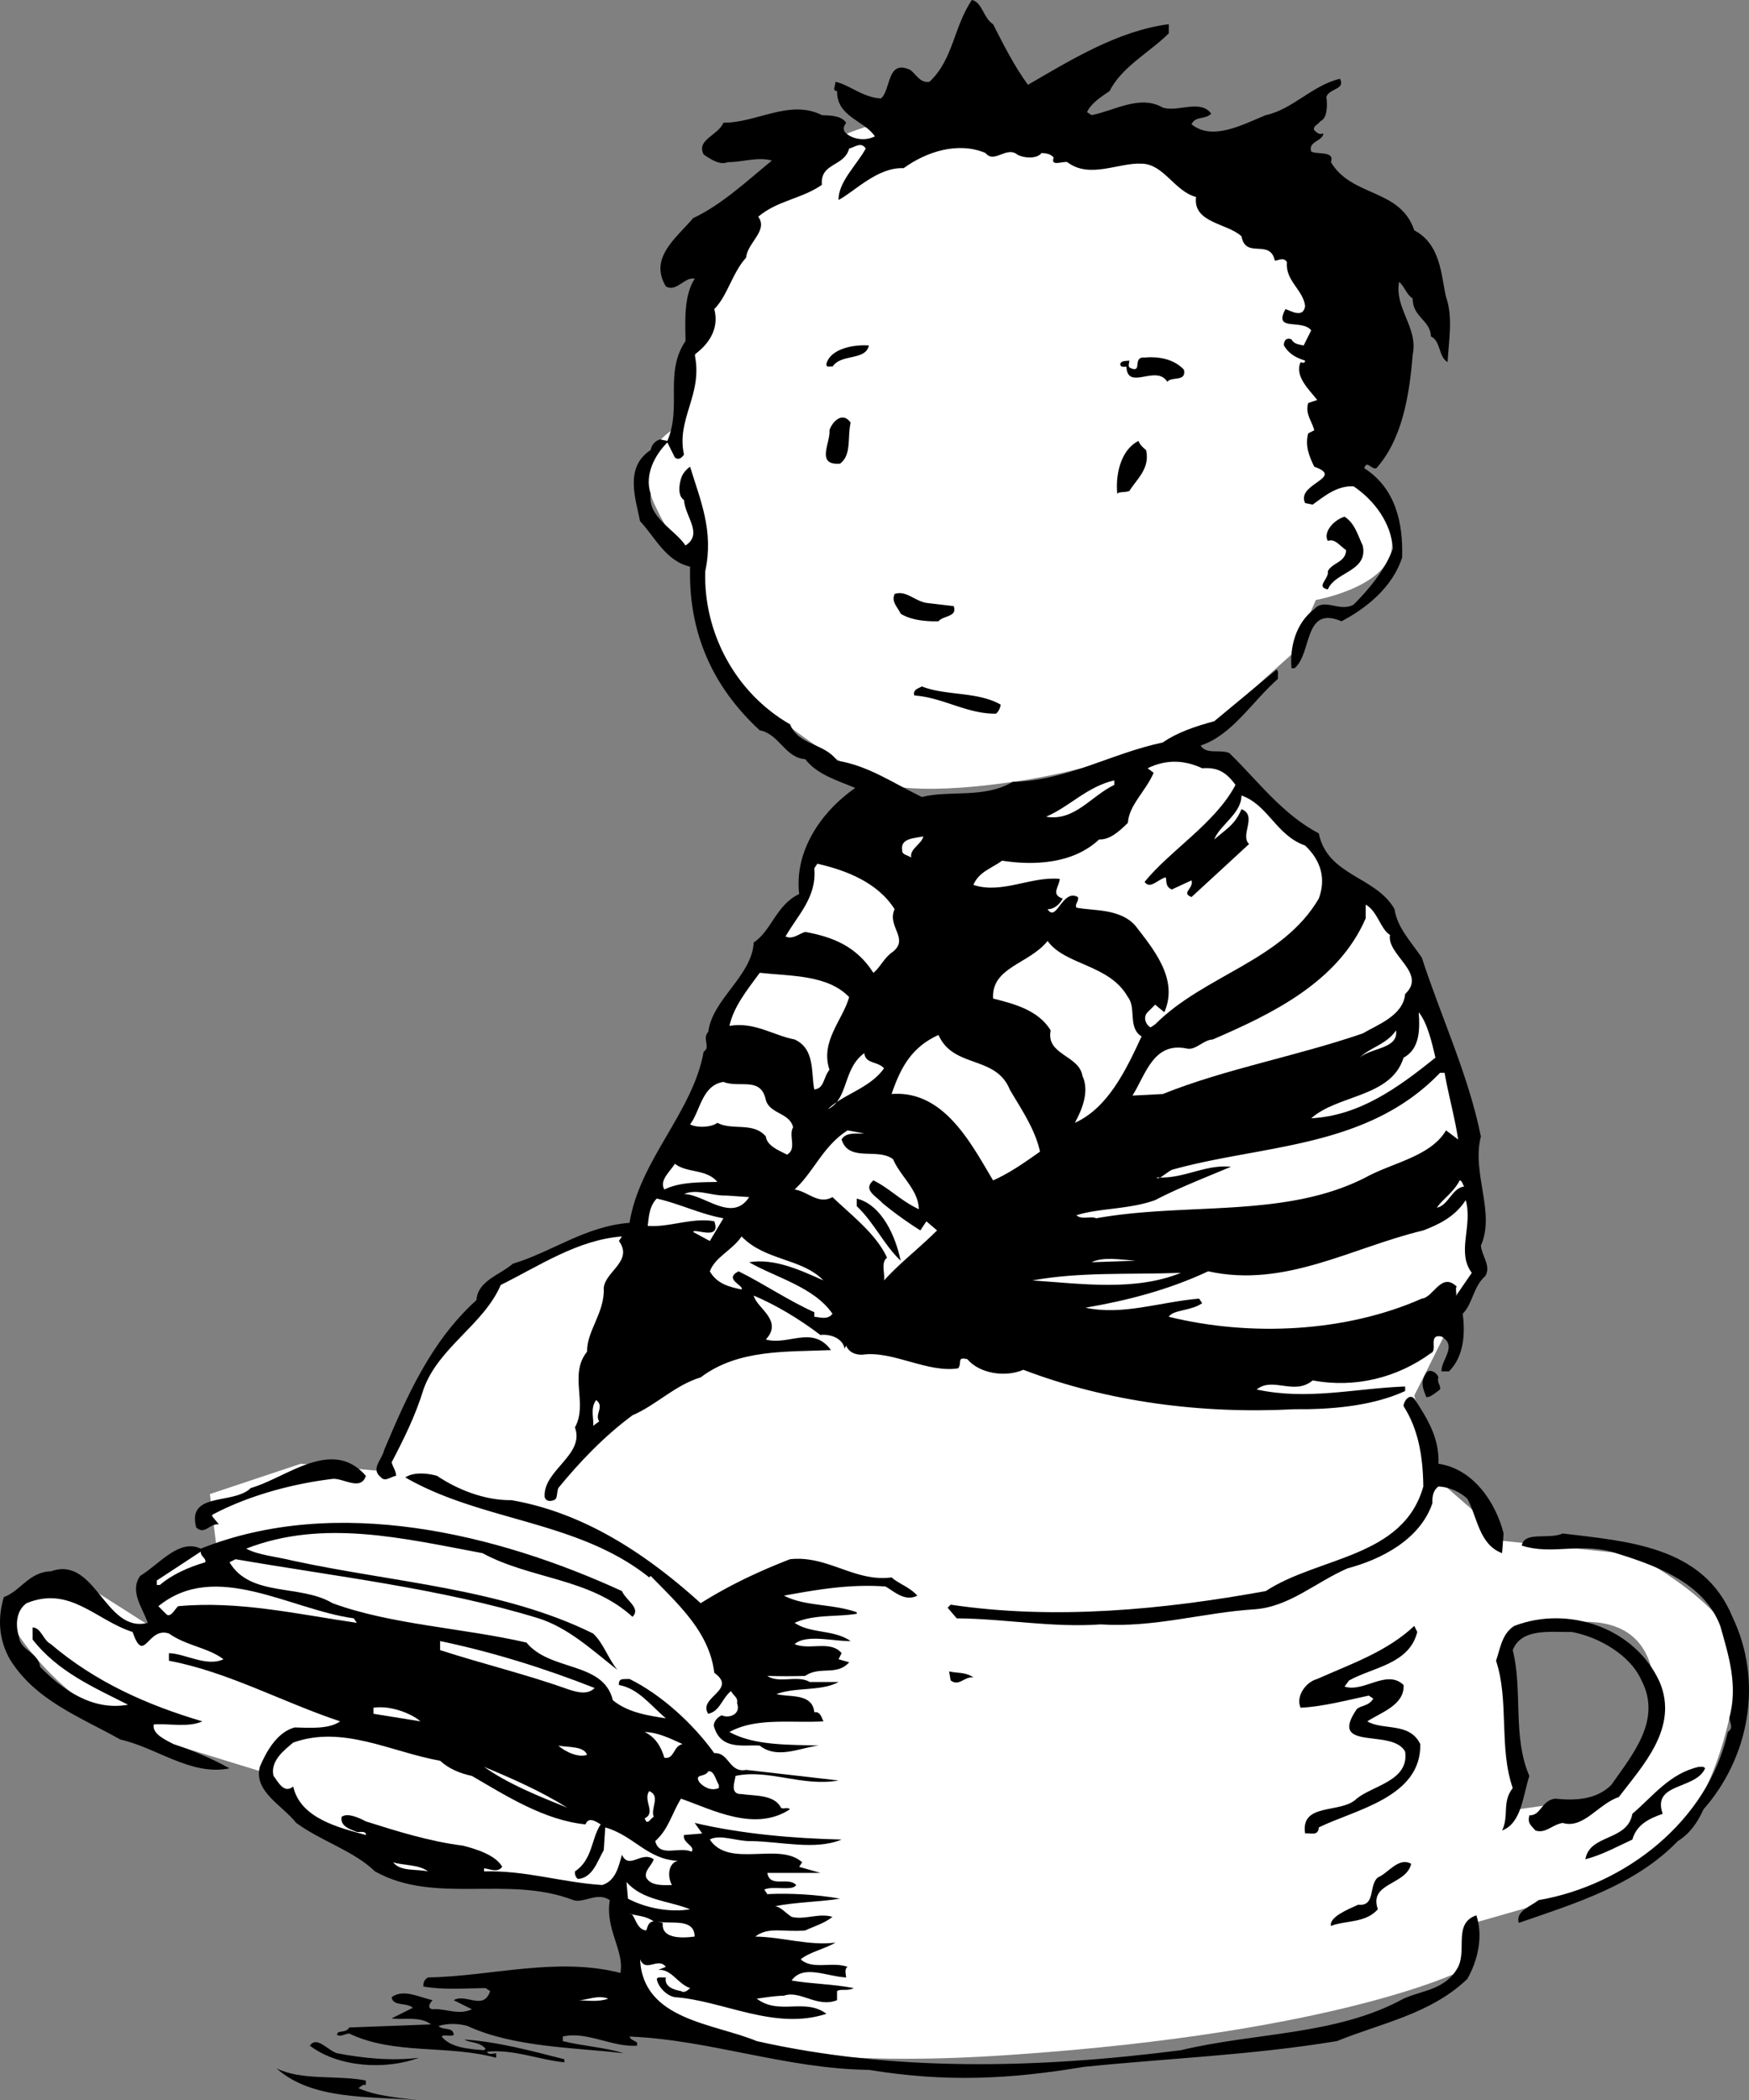
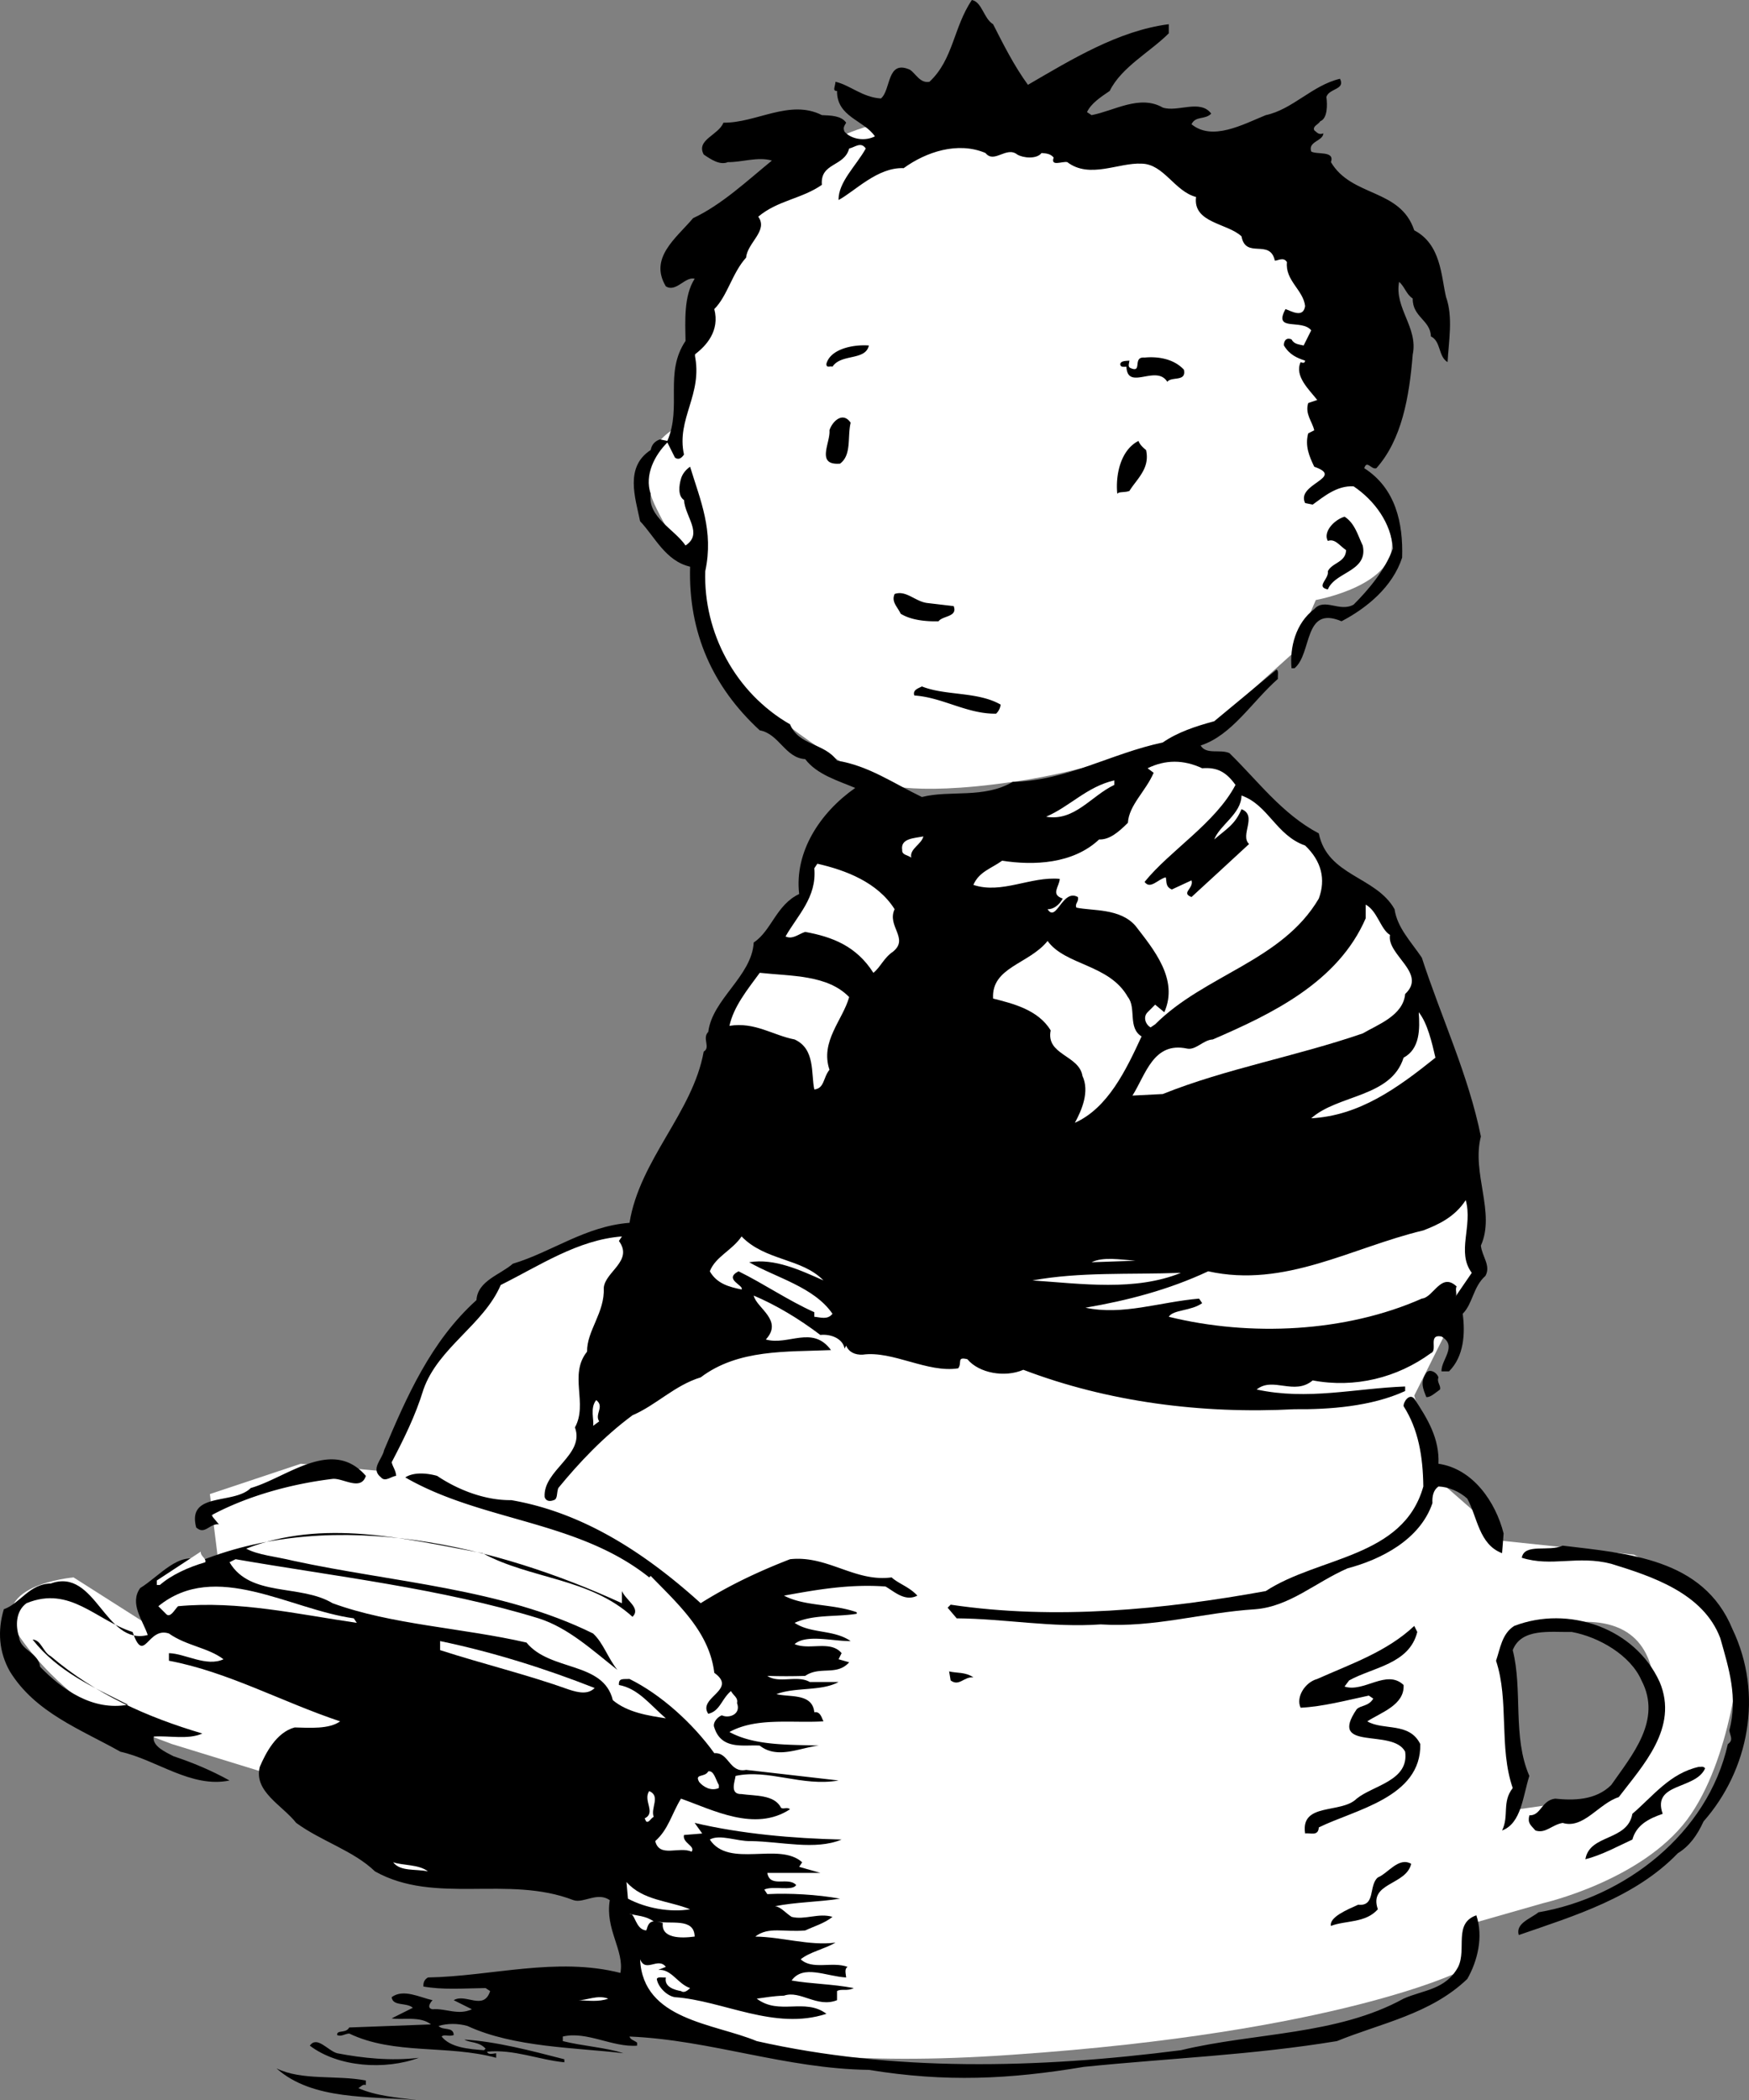
<svg xmlns="http://www.w3.org/2000/svg" width="115.45" height="138.598">
  <rect width="100%" height="100%" fill="#808080" stroke="none" />
  <path fill="#fff" d="M74.354 9.598s-12.528-4.473-20 0c-7.528 4.527-7.5 9.5-7.5 9.5l-2 9s-3.528 1.527-1.5 5.5c1.972 4.027 3 3 3 3s-.528 6.027 3.5 9.5c3.972 3.527 8 5.5 8 5.5s1.972 1.027 9 0c6.972-.973 13.5-4 13.5-4l5-4.5 1.5-3.5s5.472-.973 5-4c-.528-2.973-3.5-5.5-3.5-5.5l-.5-15.5-13.5-5m-32 71s-8.028 2.027-10.5 5c-2.528 3.027-5.5 8.5-5.5 8.5l-1 3-5.5-.5-6 2 .5 4-4 5-5.5-3.5s-6.028.527-3.5 4c2.472 3.527 6 5.5 6 5.5l4 1.5 6.5 2 25.5 5-1.5 9.5s3.472 5.527 25 4c21.472-1.473 29.5-5.5 29.5-5.5l1-3.5 2.5-8.5-.5-10-.5-7-4-3.5-1.5-5.5 2.5-5-53.5-6.5" />
  <path fill="#fff" d="M114.854 109.098c-1.028-3.473-7-6.5-7-6.5l-9.5-1-1 7.5s9.472-4.973 11.5.5c1.972 5.527-3 9-3 9l-7 1-4 8 7-2s6.472-1.473 9.5-5.5c2.972-3.973 3.5-11 3.5-11" />
  <path d="M65.553 1.598c.676 1.328 1.375 2.726 2.3 4 2.876-1.672 5.973-3.575 9.297-4v.601C75.928 3.426 74.025 4.426 73.252 6c-.625.426-1.227.824-1.5 1.398l.3.2c1.473-.274 3.177-1.375 4.7-.5.977.328 2.477-.575 3.2.402-.427.426-1.024.125-1.302.7 1.375 1.124 3.375.023 4.903-.602 1.773-.375 3.074-1.973 4.898-2.399.375.727-.722.625-.898 1.2.074.527.074 1.425-.403 1.601-.125.223-.523.324-.398.598.176.125.273.328.602.203-.028.523-1.028.523-.801 1.199.375.223 1.574-.074 1.3.7 1.376 2.323 4.575 1.726 5.5 4.5 1.774.925 1.774 3.023 2.098 4.398.477 1.328.176 2.925.102 4.3-.625-.375-.426-1.375-1.102-1.699-.023-1.074-1.222-1.273-1.199-2.5-.426-.273-.523-.773-.898-1.101-.329 1.726 1.273 3.027.898 4.8-.227 2.825-.727 5.625-2.398 7.5-.329.125-.625-.574-.801 0 2.074 1.325 2.574 3.625 2.5 5.903-.625 1.922-2.324 3.324-4 4.199-2.528-1.074-1.926 2.125-3.102 3.098h-.199c-.125-1.375.273-2.973 1.5-3.899.676-.773 1.676.227 2.602-.3.972-.973 2.074-2.274 2.597-3.7-.125-1.676-1.222-3.176-2.597-4.101-1.125-.075-2.028.726-2.704 1.203l-.5-.102c-.625-1.273 2.676-1.676.602-2.398-.324-.676-.625-1.375-.398-2.203l.398-.2c-.125-.574-.625-1.074-.398-1.8l.597-.2c-.523-.675-1.523-1.574-1.097-2.5.074.028.273.125.296-.097-.523-.176-1.023-.375-1.398-1-.023-.176.074-.578.5-.403.176.325.477.325.8.403l.5-1c-.624-.778-2.527.125-1.698-1.403.375.125 1.171.625 1.296-.199-.125-1.074-1.324-1.676-1.199-2.898-.222-.375-.625-.078-.8-.102-.325-1.476-1.922-.074-2.2-1.601-.926-.875-3.222-.875-3-2.598-1.426-.375-2.125-2.176-3.597-2.2-1.528-.077-3.426 1.024-4.903-.1-.324-.075-1.125.323-.898-.302-.227-.273-.528-.273-.801-.3-.324.425-1.227.328-1.602.101-.722-.574-1.523.625-2.097-.101-1.824-.774-3.926-.075-5.403 1-1.722-.075-3.222 1.527-4.296 2.101-.028-1.176 1.171-2.273 1.796-3.398-.324-.477-.722-.078-1.097 0-.324 1.222-1.926.922-1.801 2.398-1.324.926-2.926 1.024-4.2 2.102.677.922-.726 1.722-.8 2.699-.926 1.023-1.227 2.523-2.102 3.398.375 1.426-.523 2.426-1.296 3 .574 2.625-1.227 4.227-.704 6.602-.222.324-.421.324-.597.2l-.5-1c-.824.823-1.528 2.124-1.102 3.398-.222 1.527 1.574 2.328 2.301 3.402 1.176-.777-.023-1.875-.102-3-.421-.277-.324-.977-.199-1.402.074-.274.278-.575.602-.797.676 2.222 1.574 4.222 1 6.898-.125 4.024 1.972 8.024 5.597 10.102.579 1.422 2.278 1.222 3.102 2.398 2.074.324 3.773 1.524 5.602 2.399 1.875-.473 4.074.125 6-1 3.574-.075 6.472-1.875 9.898-2.598.977-.676 2.176-1.074 3.398-1.402l4.102-3.399c.176.024.074.426.102.602-1.727 1.523-3.028 3.722-5.102 4.398.375.625 1.273.227 1.898.5 1.875 1.824 3.477 4.024 5.903 5.301.574 2.824 3.773 2.824 5 5 .176 1.223 1.074 2.125 1.8 3.2 1.274 3.925 3.075 7.726 3.899 11.8-.625 2.426.977 5.023 0 7.2.074.726.676 1.323.3 2-.823.726-.823 1.823-1.5 2.5.177 1.323.075 2.823-.902 3.8h-.5c-.023-.777 1.079-1.676 0-2.3-.921-.177-.222.925-.699 1.1-2.222 1.626-5.023 2.325-7.8 1.798-1.223 1.027-2.626-.274-3.7.601 3.375.727 6.477-.074 9.801-.199v.3c-2.227 1.024-5.023 1.223-7.3 1.2-6.126.324-12.325-.477-17.9-2.602-1.226.528-2.925.227-3.698-.699-.727-.176-.329.227-.602.602-2.023.324-4.324-1.176-6.3-.903-.524.028-.927-.175-1.098-.597l-.102.199c-.125-.676-.926-.977-1.602-.902-1.421-1.075-2.921-1.973-4.398-2.598.176.824 1.977 1.625.8 2.898 1.473.426 3.075-.972 4.302.7-2.926.125-6.125-.075-8.602 1.8-1.727.528-2.926 1.825-4.5 2.5-1.926 1.426-3.523 3.125-4.898 4.801-.125.324-.028.727-.301.801-.324.125-.528.023-.602-.2-.125-1.777 2.676-2.777 2-4.6.875-1.575-.426-3.477.801-5-.023-1.376 1.176-2.575 1.102-4.2.074-1.074 1.972-1.777 1-3.102l.199-.3c-2.926.226-5.426 1.925-8 3.203-1.125 2.625-4.125 4.125-5.102 6.898-.523 1.727-1.324 3.324-2.097 4.801.074.324.273.523.296.898-.324.028-.722.426-1 .102-.722-.574.079-1.176.204-1.8 1.472-3.477 3.074-7.177 6.097-9.9.074-1.277 1.574-1.675 2.403-2.402 2.574-.773 4.773-2.472 7.699-2.699.676-4.176 4.176-7.273 4.898-11.3.477-.274-.125-.876.301-1.301.273-2.172 2.875-3.672 3-5.899 1.176-.773 1.477-2.476 3-3.199-.324-2.777 1.375-5.375 3.7-7-1.126-.477-2.524-.875-3.302-1.902-1.324-.075-1.722-1.672-3-1.899-3.125-2.875-4.722-6.476-4.597-10.8-1.625-.376-2.324-1.973-3.301-3-.324-1.575-1.023-3.575.7-4.7.073-.375.277-.574.6-.699l.5.098c.973-2.274-.226-4.473 1.2-6.598-.023-1.277-.125-2.977.602-4.102-.625-.175-1.227.926-1.903.5-1.125-1.875.676-3.175 1.801-4.5 1.875-.875 3.574-2.472 5.2-3.8-.927-.274-2.024.125-2.9.101-.527.227-1.124-.176-1.6-.5-.524-.976.976-1.273 1.3-2.101 2.176.027 4.375-1.575 6.5-.5.574.027 1.273.027 1.602.5-.125.226-.227.328-.102.601.477.524 1.375.625 2 .301-.727-1.074-2.523-1.277-2.5-3-.324.023-.125-.277-.102-.602.977.227 1.778 1.028 3 1.102.676-.574.375-2.574 1.903-1.902.375.226.676.925 1.3.8C62.929 3.926 62.929 1.824 64.15 0c.676.125.778 1.223 1.403 1.598" />
  <path d="M57.354 22.8c-.227 1.024-1.829.524-2.403 1.4-.125-.075-.426.124-.398-.2.273-.977 1.773-1.277 2.8-1.2m20.797 1.598c.176.825-.824.426-1.097.801-.727-1.176-2.625.625-2.7-1-.226.024-.425.024-.402-.199.074-.176.278-.176.602-.2-.028.223-.125.423.097.5.778.325.079-.777.903-.702.773-.075 1.875.027 2.597.8m-22 3.5c-.222.926.079 2.125-.699 2.7-1.625.125-.625-1.375-.699-2.2.176-.574.875-1.273 1.398-.5m19.5 1.802c.278 1.226-.625 1.925-1.097 2.698-.324.125-.727.028-.801.2-.125-1.172.176-2.875 1.398-3.5.079.226.278.425.5.601M89.951 36c.375 1.723-1.824 1.723-2.3 2.898-.825-.175.078-.675 0-1.199.277-.574 1.175-.574 1.203-1.398-.426-.278-.727-.778-1.204-.602-.324-.574.375-1.375 1.102-1.601.676.425.875 1.226 1.2 1.902m-27.001 4c.278.723-.722.625-1 1-.824.023-1.824-.074-2.5-.5-.222-.477-.625-.777-.398-1.3.773-.274 1.375.523 2.199.6l1.7.2m3.101 6.5a.989.989 0 0 1-.301.598c-1.926.027-3.523-1.075-5.398-1.2-.125-.375.273-.472.5-.597 1.574.625 3.671.324 5.199 1.199" />
  <path fill="#fff" d="M81.553 51.8c-1.324 2.524-4.324 4.325-6 6.4.375.523.875-.177 1.398-.302.074.325-.023.625.403.801l1.296-.601c.176.527-.722.828 0 1.101 1.278-1.176 2.375-2.176 3.801-3.5-.625-.574.574-1.875-.5-2.3-.426 1.027-1.023 1.324-1.8 2 .374-.973 1.777-1.676 1.8-2.899 1.778.625 2.278 2.625 4.2 3.3 1.078 1.024 1.374 2.223.902 3.5-2.426 4.126-7.528 5.024-10.801 8.298l-.3.203c-.325-.176-.524-.676-.2-1l.5-.5.602.5c.972-2.176-.727-4.176-1.903-5.703-1.023-1.172-2.824-.973-3.898-1.2-.125-.273.176-.375.097-.699-1.023-.574-1.421 1.727-2 .801.375.023.778-.277 1-.7-.824-.277-.222-.777-.199-1.3-1.926-.176-3.824 1.023-5.699.398.375-.875 1.176-1.074 1.898-1.597 2.079.324 4.676.222 6.403-1.403.676.028 1.273-.472 1.898-1.097.074-1.176 1.176-2.078 1.7-3.301l-.399-.3c1.176-.575 2.375-.575 3.602 0 .972-.075 1.574.226 2.199 1.1m-8 0c-1.528.723-2.625 2.423-4.5 2.098 1.574-.675 2.676-1.972 4.5-2.398v.3m-12.602 3.4c-.125.523-.926.823-.8 1.398-.223-.172-.626-.172-.598-.5-.125-.774.773-.774 1.398-.899M59.053 60c-.528 1.125.972 1.926-.102 2.8-.625.423-.824 1.024-1.3 1.4-1.126-1.774-2.723-2.376-4.5-2.7-.422.125-.825.523-1.297.3.773-1.374 2.074-2.577 1.898-4.5l.2-.3c1.874.426 3.976 1.223 5.1 3m32.7 1.7c-.227 1.323 2.477 2.523 1 3.898-.125 1.425-1.824 2.027-2.8 2.601-4.427 1.524-9.024 2.324-13.2 4l-2 .102c.875-1.375 1.375-3.578 3.602-3.102.574.125 1.074-.574 1.699-.601 3.875-1.672 8.273-3.774 10.097-8v-.899c.778.426.977 1.625 1.602 2" />
  <path fill="#fff" d="M74.451 65.8c.574.723-.023 2.024.903 2.598-1.028 2.227-2.227 4.727-4.403 5.7.477-.875.977-2.075.5-3.098-.222-1.375-2.426-1.375-2.097-3-.829-1.375-2.528-1.777-3.801-2.102-.125-2.074 2.375-2.273 3.597-3.8 1.176 1.625 4.079 1.527 5.301 3.703M56.053 65.8c-.426 1.524-1.926 2.923-1.301 4.798-.426.527-.324 1.226-1 1.3-.227-1.074.074-2.675-1.3-3.3-1.427-.274-2.626-1.172-4.302-.899.278-1.273 1.176-2.375 2-3.5 2.079.227 4.477.125 5.903 1.602M94.752 69.8c-2.523 2.024-5.023 3.825-8.2 4 1.774-1.577 5.274-1.374 6.098-4 1.079-.577 1.079-1.874 1-3 .579.723.875 2.024 1.102 3" />
-   <path fill="#fff" d="M89.752 69.8c.676-.675 1.773-.874 2.398-1.8.176 1.223-1.625 1.125-2.398 1.8M66.65 71.898c.778 1.325 1.676 2.625 2 4.102-1.023.723-2.023 1.426-3.097 1.898-1.426-2.375-3.227-5.972-6.7-5.699.575-1.676 1.274-3.074 3.098-3.898.977 2.222 3.778 1.324 4.7 3.597M58.354 70.5c-.926 1.324-2.727 1.723-3.704 2.7 1.375-.677.977-2.677 2.403-3.7.074.723.875.523 1.3 1m37.001.3c.273 1.524.671 2.923.898 4.4l-.8-.602c-1.024 1.726-3.524 2.125-5.302 3.101-5.324 2.727-11.824 1.625-17.796 2.7-.329-.176-.926.124-1.301-.2 1.472-.476 3.472-.375 5.199-1 1.477-.773 3.273-1.476 5-2.199-1.727-.176-3.125.824-4.898.7.074.226.574-.274 1-.5 5.972-1.677 12.875-1.376 17.699-6.4h.3m-44.8 1.798c.273.925 1.574.828 1.8 1.8-.328.528.274 1.426-.402 1.801-.523-.273-1.324-.574-1.398-1.199-.824-.977-2.227-.375-3.2-.902-.425.328-1.425.328-1.8.101.676-.875.773-2.574 2.199-2.8 1.074.425 2.477-.376 2.8 1.199m6.501 2.202c-.625.024-1.227-.077-1.5.4.472 1.523 2.375.523 3.398 1.3.477 1.125 1.676 2.023 1.7 3.3-1.223-.577-1.922-1.374-3-1.902-.723.625.175 1.028.601 1.5a24.307 24.307 0 0 0 2.5 1.801l.398-.601.704.601c-1.125 1.125-2.426 2.125-3.5 3.301.074-.477-.227-1.176.199-1.5-.727-1.574-2.324-2.777-3.602-4-.926.523-1.625-.375-2.5-.5 1.278-1.176 1.875-2.875 3.5-3.902l1.102.203M47.354 78c-1.329.023-2.528.023-3.5.5-.329-.574.273-1.074.699-1.7.773.626 2.074.325 2.8 1.2m49.297.3c-.824.126-1.023 1.223-1.796 1.4.273-.477 1.074-.977 1.5-1.802.171.028.171.227.296.403M49.451 79c-1.125 1.723-2.926-.176-4.3-.2.874-.374 1.777.126 2.8.098l1.5.102m-1.699 1.398-.898 1.5-1.102-.597c.074-.278 1.875.625 1.398-.703-1.421-.274-3.023.425-4.398.3.074-.472.074-1.273.602-1.8 1.472.328 2.875 1.027 4.398 1.3" />
  <path d="M59.451 83.2c-1.125-1.075-1.722-2.477-2.898-3.602v-.5c1.676.425 2.574 2.527 2.898 4.101" />
  <path fill="#fff" d="m97.15 84-1.097 1.598c.176-.172-.028-.473.097-.7-1.023-.972-1.523.727-2.296.801-5.028 2.227-11.329 2.524-16.704 1.2.278-.473 1.477-.376 2.204-.899l-.204-.3c-2.625.226-5.023 1.124-7.5.6 2.778-.476 5.477-1.175 8.102-2.402 5.074 1.125 9.477-1.574 14.2-2.699.976-.375 2.073-.875 2.8-2 .477 1.727-.625 3.426.398 4.801m-42.796.5c-1.528-.676-3.227-1.477-4.903-1.2 1.778 1.024 4.278 1.626 5.5 3.4-.324.425-.824.226-1.199.198v-.3c-1.727-.774-3.324-1.875-5-2.7-1.023.528.375.926.2 1.2-.825-.172-1.626-.375-2.098-1.2.375-.972 1.472-1.375 2.097-2.3 1.574 1.625 3.977 1.425 5.403 2.902m20.597-1.3-2.898.1c.773-.374 1.875-.175 2.898-.1m3 .8c-3.023 1.223-6.523.723-9.8.5 3.175-.574 6.277-.375 9.8-.5" />
  <path d="M95.053 91.7c-.324.226-.625.523-.903.5-.222-.575-.421-.977 0-1.602.176-.274.676-.075.801.3-.125.325.176.528.102.801m-.102 4.899c2.278.328 3.778 2.527 4.301 4.601l-.102 1.301c-1.523-.574-1.625-2.375-2.296-3.602-.528-.472-1.227-.773-1.903-.8-.324.226-.426.625-.398 1.101-.824 2.426-3.426 3.727-5.602 4.301-2.125.926-3.824 2.523-6.097 2.7-3.528.226-6.625 1.226-10.204 1-3.222.226-6.324-.376-9.5-.4l-.597-.702.199-.2c6.875 1.028 14.074.325 20.8-.898 3.473-2.277 9.075-2.176 10.4-6.902-.024-1.973-.325-3.774-1.302-5.297-.023-.278.375-.875.704-.5.875 1.324 1.671 2.625 1.597 4.297" />
  <path fill="#fff" d="m39.553 93.8-.403.298c.079-.375-.222-1.172.204-1.7.574.426-.125.926.199 1.403" />
  <path d="M24.15 97.398c-.324 1.028-1.523.125-2.199.2-2.722.328-5.625 1.125-8 2.402l.5.598c-.625-.075-.926.726-1.5.203-.625-2.375 2.477-1.477 3.602-2.602 2.375-.676 5.375-3.375 7.597-.8M33.752 99c4.773.824 8.875 3.523 12.5 6.8 1.875-1.175 3.773-2.077 5.898-2.902 2.477-.273 4.278 1.528 6.704 1.2.472.425 1.171.625 1.699 1.203-.824.422-1.528-.278-2.102-.602-2.426-.176-4.625.227-6.699.602 1.375.722 3.176.523 4.8 1.097v.102c-1.425.223-2.823.023-4.1.598 1.073.726 2.573.425 3.698 1.203-1.125.023-2.921-.477-3.699.199.977.426 2.375-.277 3.102.598l-.2.402.7.2c-.824.925-1.926.226-2.903.898a38.09 38.09 0 0 1-2.5 0c.778.527 1.977-.075 2.801.402h1.903c-1.125.625-2.829.324-4.102.8.875.223 2.375-.077 2.5 1.2.375-.074.477.324.602.598-2.125.125-4.426-.274-6.204.703 1.676.922 3.977.824 5.903.898-1.227.125-2.727.926-3.903 0-1.023-.074-2.523.324-3-1.199-.125-.277.176-.676.5-.8.477.226 1.278-.075 1-.802.079-.375-.222-.472-.398-.8-.625.527-.727 1.328-1.5 1.5-.727-1.075 1.977-1.575.398-2.7-.324-2.675-2.324-4.472-4.199-6.398l-.097.098c-4.727-3.774-11.028-3.672-16.102-6.598.574-.375 1.477-.277 2.102-.102 1.375.926 3.171 1.625 4.898 1.602" />
-   <path d="M41.053 105c.273.625 1.273 1.125.699 1.7-2.824-2.575-6.727-2.477-9.898-4.2-5.227-.977-10.528-2.277-15.602-.3.773.425 1.977.523 3.102.8 6.574 1.426 13.773 1.824 19.796 4.8.676.626.977 1.626 1.602 2.4-1.625-1.274-3.227-2.774-5.2-3.4-6.425-1.976-13.527-2.777-20-3.902l-.402.2c1.375 2.328 4.676 1.425 6.801 2.703 3.875 1.422 8.574 1.625 12.801 2.597 1.574 1.926 5.074 1.227 5.7 3.801.976.824 2.374 1.024 3.5 1.2-1.024-.876-1.825-1.973-3.098-2.2-.028-.476.273-.375.699-.398 2.074 1.023 4.176 2.922 5.597 4.898.977-.074.977 1.324 2.102 1.102l6.102.699c-2.426.426-4.625-.777-6.801-.3-.028.323-.426 1.226.398 1.198.875.125 2.176.028 2.602.903.176.125.375-.078.597.097-2.324 1.528-5.125.028-7.199-.699-.625 1.024-.824 2.024-1.699 2.801.273 1.125 1.574.324 2.398.7.278-.376-.625-.575-.5-1.102l1.204-.098-.5-.7c3.074.723 6.472 1.024 9.699 1.098-1.727.727-4.028.125-6 .102-.926.023-2.028-.477-2.7-.102 1.274 1.926 4.575.125 6.098 1.5l-.199.301 1.398.399h-3.5c.176 1.027 1.375.226 1.903.8-.227.426-1.528.028-2.102.301l.2.301c1.476-.074 3.277.023 4.8.3-1.426.223-2.926.223-4.3.5.374.024.675.423 1.101.7.875.223 1.773-.277 2.7 0-.524.426-1.223.625-1.802.898-1.421.125-2.421-.273-3.296.403 1.773.023 3.574.625 5.296.398-.722.426-1.722.625-2.296 1.102.773.722 2.074.125 3.097.5-.222.125-.125.422-.097.699-1.329-.074-2.829-.875-3.602.2 1.273.226 2.676.226 4.102.5-.426.226-.829.023-1.102.198V132c-1.324.523-2.426-.676-3.5-.3-.727.023-1.227.124-1.8.198 1.476 1.125 3.175-.074 4.6 1-3.425 1.125-6.823-.875-10-1.097-.527-.078-1.124-.676-1.198-1.203.074-.172.375-.075.597-.098-.125.625.574.824 1 .898.176.125.375.028.602-.199-.824-.273-1.227-1.273-2.102-1.199l.5-.2c-.523-.675-1.324.423-1.699-.5.176 4.024 4.875 4.223 7.7 5.4 8.976 2.023 18.476 1.823 28 .6 4.874-1.175 10.277-.976 14.698-3.402 1.278-.574 2.778-.574 3.602-2.097.574-1.176-.324-2.875 1.2-3.403.476 1.426.073 3.028-.598 4.2-2.426 2.328-5.727 2.925-8.602 4.101-5.625.926-11.023 1.125-16.7 1.7-4.925.824-9.124 1.027-14.198.199-5.528-.075-10.426-1.973-15.801-2.2.074.227.273.227.5.403V135c-1.625.125-3.324-.977-4.903-.602v.301c1.278.324 2.875.426 4 .801-3.125-.375-7.222-.375-10.296-1.8-.625-.177-1.329-.177-1.903 0 .278.323.977.023 1 .6-.324.126-.625-.077-.8.098.578.727 1.777.825 2.8.903l.102-.102c-.426-.476-1.028-.375-1.403-.601 2.079.125 4.375.726 6.602 1.3v.2c-1.727-.172-3.324-.875-5.102-.7.079.227.375.125.602.102v.3c-3.227-.874-6.727-.175-9.7-1.6-.323.023-.527.226-.8.1-.023-.374.574-.077.8-.5l5.4-.202c-.723-.575-1.927-.274-2.598-.399l1.398-.699c-.426-.375-1.324-.074-1.398-.7.773-.577 1.875.024 2.699.2-.125.125-.426.523 0 .598.875-.075 1.676.425 2.597 0L29.951 132c.778-.477 1.977.723 2.403-.602l-.301-.199c-1.528.024-2.824.125-4.102-.101-.023-.274.074-.473.301-.598 4.176-.074 8.477-1.375 12.7-.3.277-1.477-1.024-2.876-.7-4.802-.824-.574-1.727.227-2.398 0-4.329-1.675-9.125.325-13.102-1.898-1.426-1.375-3.523-1.977-5.2-3.2-.925-1.175-2.823-2.077-2.402-3.702.375-.875 1.079-2.274 2.301-2.598.977.023 2.278.125 3-.402-3.824-1.274-7.426-3.274-11.3-4v-.5c1.078.027 2.476.925 3.601.402-1.023-.777-2.426-.875-3.602-1.7-1.421-.476-1.625 2.126-2.398-.1-2.426-.774-4.125-3.075-7-1.9-.727.524-.727 1.524-.5 2.2.074.926 1.273 1.023 1.398 2 1.477 1.523 3.477 2.926 5.801 2.5-2.324-1.176-4.625-2.176-6.3-4.3v-.802c.578.028.675.825 1.203 1.102 2.972 2.523 6.375 4.023 10 5.098-.926.425-2.227.125-3.204.203-.125.625.778 1.023 1.301 1.297 1.278.425 2.477.925 3.7 1.601-2.524.524-4.825-1.375-7.2-1.898-2.625-1.477-5.625-2.578-7.3-5.301-.723-1.277-.825-2.676-.399-4.102 1.074-.375 1.676-1.675 3.102-1.699 2.972-1.074 3.574 4.125 6.398 3.399-.324-.973-1.227-2.075-.5-3.098 1.273-.777 2.574-2.477 4-1.8 8.977-3.575 19.574-.977 27.8 2.8m73.302 1.7c2.074 4.323 1.074 9.323-1.903 12.698-.426.926-.926 1.625-1.699 2.102-2.824 2.926-6.824 4.125-10.5 5.398-.227-.773.773-1.074 1.3-1.5 5.677-.972 11.177-5.175 12.5-11.097.376-.278.177-.477.098-.903.579-2.175-.023-4.074-.597-6.097-1.125-2.977-4.528-4.078-7.2-4.903-2.226-.574-3.925.227-5.902-.398.176-.977 1.778-.375 2.7-.8 4.277.523 9.277.823 11.203 5.5" />
+   <path d="M41.053 105c.273.625 1.273 1.125.699 1.7-2.824-2.575-6.727-2.477-9.898-4.2-5.227-.977-10.528-2.277-15.602-.3.773.425 1.977.523 3.102.8 6.574 1.426 13.773 1.824 19.796 4.8.676.626.977 1.626 1.602 2.4-1.625-1.274-3.227-2.774-5.2-3.4-6.425-1.976-13.527-2.777-20-3.902l-.402.2c1.375 2.328 4.676 1.425 6.801 2.703 3.875 1.422 8.574 1.625 12.801 2.597 1.574 1.926 5.074 1.227 5.7 3.801.976.824 2.374 1.024 3.5 1.2-1.024-.876-1.825-1.973-3.098-2.2-.028-.476.273-.375.699-.398 2.074 1.023 4.176 2.922 5.597 4.898.977-.074.977 1.324 2.102 1.102l6.102.699c-2.426.426-4.625-.777-6.801-.3-.028.323-.426 1.226.398 1.198.875.125 2.176.028 2.602.903.176.125.375-.078.597.097-2.324 1.528-5.125.028-7.199-.699-.625 1.024-.824 2.024-1.699 2.801.273 1.125 1.574.324 2.398.7.278-.376-.625-.575-.5-1.102l1.204-.098-.5-.7c3.074.723 6.472 1.024 9.699 1.098-1.727.727-4.028.125-6 .102-.926.023-2.028-.477-2.7-.102 1.274 1.926 4.575.125 6.098 1.5l-.199.301 1.398.399h-3.5c.176 1.027 1.375.226 1.903.8-.227.426-1.528.028-2.102.301l.2.301c1.476-.074 3.277.023 4.8.3-1.426.223-2.926.223-4.3.5.374.024.675.423 1.101.7.875.223 1.773-.277 2.7 0-.524.426-1.223.625-1.802.898-1.421.125-2.421-.273-3.296.403 1.773.023 3.574.625 5.296.398-.722.426-1.722.625-2.296 1.102.773.722 2.074.125 3.097.5-.222.125-.125.422-.097.699-1.329-.074-2.829-.875-3.602.2 1.273.226 2.676.226 4.102.5-.426.226-.829.023-1.102.198V132c-1.324.523-2.426-.676-3.5-.3-.727.023-1.227.124-1.8.198 1.476 1.125 3.175-.074 4.6 1-3.425 1.125-6.823-.875-10-1.097-.527-.078-1.124-.676-1.198-1.203.074-.172.375-.075.597-.098-.125.625.574.824 1 .898.176.125.375.028.602-.199-.824-.273-1.227-1.273-2.102-1.199l.5-.2c-.523-.675-1.324.423-1.699-.5.176 4.024 4.875 4.223 7.7 5.4 8.976 2.023 18.476 1.823 28 .6 4.874-1.175 10.277-.976 14.698-3.402 1.278-.574 2.778-.574 3.602-2.097.574-1.176-.324-2.875 1.2-3.403.476 1.426.073 3.028-.598 4.2-2.426 2.328-5.727 2.925-8.602 4.101-5.625.926-11.023 1.125-16.7 1.7-4.925.824-9.124 1.027-14.198.199-5.528-.075-10.426-1.973-15.801-2.2.074.227.273.227.5.403V135c-1.625.125-3.324-.977-4.903-.602v.301c1.278.324 2.875.426 4 .801-3.125-.375-7.222-.375-10.296-1.8-.625-.177-1.329-.177-1.903 0 .278.323.977.023 1 .6-.324.126-.625-.077-.8.098.578.727 1.777.825 2.8.903l.102-.102c-.426-.476-1.028-.375-1.403-.601 2.079.125 4.375.726 6.602 1.3v.2c-1.727-.172-3.324-.875-5.102-.7.079.227.375.125.602.102v.3c-3.227-.874-6.727-.175-9.7-1.6-.323.023-.527.226-.8.1-.023-.374.574-.077.8-.5l5.4-.202c-.723-.575-1.927-.274-2.598-.399l1.398-.699c-.426-.375-1.324-.074-1.398-.7.773-.577 1.875.024 2.699.2-.125.125-.426.523 0 .598.875-.075 1.676.425 2.597 0L29.951 132c.778-.477 1.977.723 2.403-.602l-.301-.199c-1.528.024-2.824.125-4.102-.101-.023-.274.074-.473.301-.598 4.176-.074 8.477-1.375 12.7-.3.277-1.477-1.024-2.876-.7-4.802-.824-.574-1.727.227-2.398 0-4.329-1.675-9.125.325-13.102-1.898-1.426-1.375-3.523-1.977-5.2-3.2-.925-1.175-2.823-2.077-2.402-3.702.375-.875 1.079-2.274 2.301-2.598.977.023 2.278.125 3-.402-3.824-1.274-7.426-3.274-11.3-4v-.5c1.078.027 2.476.925 3.601.402-1.023-.777-2.426-.875-3.602-1.7-1.421-.476-1.625 2.126-2.398-.1-2.426-.774-4.125-3.075-7-1.9-.727.524-.727 1.524-.5 2.2.074.926 1.273 1.023 1.398 2 1.477 1.523 3.477 2.926 5.801 2.5-2.324-1.176-4.625-2.176-6.3-4.3c.578.028.675.825 1.203 1.102 2.972 2.523 6.375 4.023 10 5.098-.926.425-2.227.125-3.204.203-.125.625.778 1.023 1.301 1.297 1.278.425 2.477.925 3.7 1.601-2.524.524-4.825-1.375-7.2-1.898-2.625-1.477-5.625-2.578-7.3-5.301-.723-1.277-.825-2.676-.399-4.102 1.074-.375 1.676-1.675 3.102-1.699 2.972-1.074 3.574 4.125 6.398 3.399-.324-.973-1.227-2.075-.5-3.098 1.273-.777 2.574-2.477 4-1.8 8.977-3.575 19.574-.977 27.8 2.8m73.302 1.7c2.074 4.323 1.074 9.323-1.903 12.698-.426.926-.926 1.625-1.699 2.102-2.824 2.926-6.824 4.125-10.5 5.398-.227-.773.773-1.074 1.3-1.5 5.677-.972 11.177-5.175 12.5-11.097.376-.278.177-.477.098-.903.579-2.175-.023-4.074-.597-6.097-1.125-2.977-4.528-4.078-7.2-4.903-2.226-.574-3.925.227-5.902-.398.176-.977 1.778-.375 2.7-.8 4.277.523 9.277.823 11.203 5.5" />
  <path fill="#fff" d="M13.553 103.098c-1.125.328-2.227.828-3 1.5h-.2v-.297l2.899-1.903c-.023.325.375.426.3.7m10.001 4c-3.926-.575-7.824-1.473-11.801-1.098-.227.223-.523.824-.8.5l-.5-.5c3.777-3.074 8.675.223 12.902.8l.199.298" />
  <path d="M109.553 111c1.273 3.023-1.125 5.523-2.7 7.598-1.328.425-2.328 2.125-3.703 1.703-.722.125-1.125.722-1.796.5-.329-.375-.528-.477-.403-1 .778.023.778-.977 1.7-1.102 1.175.125 2.675.125 3.703-.898 1.375-1.977 3.375-4.278 2-6.903-.727-1.675-2.829-2.875-4.602-3.199-1.426.024-3.324-.273-3.898 1.2.671 2.624-.028 5.726 1.097 8.3-.426 1.324-.523 3.125-1.8 3.602.476-.977-.024-1.875.703-2.801-.926-2.676-.227-5.777-1.102-8.402.273-.774.375-1.774 1.2-2.297 3.573-1.375 7.976.125 9.6 3.699m-15.999-3.3c-.528 2.124-2.926 2.323-4.5 3.198l-.301.403c1.273.422 2.773-1.176 3.898-.102.079 1.324-1.523 1.824-2.398 2.399 1.074.625 2.773.027 3.5 1.5.074 3.527-4.324 4.328-6.7 5.5-.027.625-.624.328-.902.402-.324-2.074 2.375-1.277 3.403-2.3 1.074-.876 3.472-1.177 3.199-3.102-.824-1.575-5.125.027-3.2-2.797.274-.278.774-.176 1.098-.703l-.296-.2c-1.528.325-3.028.727-4.5.801-.329-.676.273-1.676 1.097-1.898 2.176-.977 4.574-1.778 6.403-3.5l.199.398" />
  <path fill="#fff" d="M39.252 111.398c-.426.426-1.023.325-1.7.102-2.726-.977-5.624-1.676-8.5-2.602v-.597c3.473.722 6.973 1.824 10.2 3.097" />
  <path d="M64.252 110.7c-.625-.075-.926.624-1.5.198l-.102-.597c.477.125 1.079.023 1.602.398" />
-   <path fill="#fff" d="m27.752 113.598-3.102-.5v-.399c1.176-.176 2.579.426 3.102.899m17.301 1.5c-.625.125-.528 1.027-1.2.902-.226-.777-.624-1.375-1.3-1.7.875.024 1.676.423 2.5.798M31.15 117.2c2.278 1.323 4.778 2.925 7.5 3.198.176-.472.579-.273 1 0-.625.926-.523 2.325-1.699 3.102-.023.223.074.426.2.5.976-.074 1.277-1.176 1.703-1.902l.097-1.5c1.875.527 2.778 2.125 4.801 2.203-.625.125-.727 1.023-.398 1.597-.727.028-1.426.028-1.704-.5-.125-.472.375-.773.5-1.199-.824-.574-1.625.727-2.097-.3-.227.824-.426 1.726-1.301 2-2.727-.176-5.023-.973-7.8-.899v-.2c.374.024.874.325 1.198-.1-.421-.774-1.722-1.177-2.597-1.4-2.227-.277-4.426-.976-6.403-1.6-.523-.274-1.222-.575-1.597-.302-.125.625.574.825 1 1 .176.028.472-.074.597.102v.098c-1.722-.473-4.324-1.075-4.796-3.2-.625.528-1.028-.375-1.301-.699-.227-.976.676-1.676 1.3-2.199 3.274-1.176 6.473.625 9.7 1.2.574.523 1.273.823 2.097 1m7.602-1.4c-.523.223-1.426-.175-1.898-.6.671.124 1.671.023 1.898.6m-1.301 3.5c-1.926-.777-3.926-1.577-5.5-2.702 1.977.828 3.778 1.625 5.5 2.703" />
  <path d="M112.553 116.7c-.625 1.425-3.528.925-2.801 3-.926.323-1.727.726-2 1.698-.926.426-2.023 1.028-3.102 1.301.278-1.676 2.778-1.176 3.102-3 1.375-1.176 2.477-2.676 4.398-3.101.079.027.278-.075.403.101" />
  <path fill="#fff" d="M47.451 117.8v.2c-.523.223-1.023-.074-1.3-.402-.325-.575.374-.274.601-.7.375-.074.477.528.7.903m-4.302 2.097c-.222.125-.324.426-.5.301l-.097-.199c.773-.375-.125-1.176.3-1.8.774.323.075 1.124.297 1.698" />
  <path d="M93.15 123c-.324 1.426-2.824 1.223-2.199 3-.824.926-2.125.723-3.097 1.098-.125-.575 1.074-1.075 1.796-1.399 1.176.125.676-1.273 1.301-1.8.676-.274 1.375-1.376 2.2-.899" />
  <path fill="#fff" d="M28.252 123.5c-.824-.176-1.824.023-2.3-.602.675.227 1.675.125 2.3.602m17.301 2.5c-1.324.223-2.926-.074-4.102-.7l-.097-1.1c1.074 1.226 2.773 1.226 4.199 1.8m-2.403.8c-.421.024-.421.524-.5.598-.722-.074-.722-1.175-1.097-1.097.472.125 1.074.125 1.597.5m2.704.999c-.926.126-2.227.126-2.102-.902l-.398-.097c.875.222 2.472-.278 2.5 1m-5.704 4.097c-.625.227-1.324.125-2 .102.579.023 1.278-.375 2-.102" />
  <path d="M22.252 135.5c1.676.324 3.574.523 5.398.3-2.222.825-5.324.626-7.199-.8.477-.676 1.176.324 1.801.5m1.898 1.8v.298c-.222-.075-.324.125-.5.203 1.176.523 2.579.625 3.903.797-3.125-.274-6.926.027-9.301-2.098 1.676.824 3.977.426 5.898.8" />
</svg>